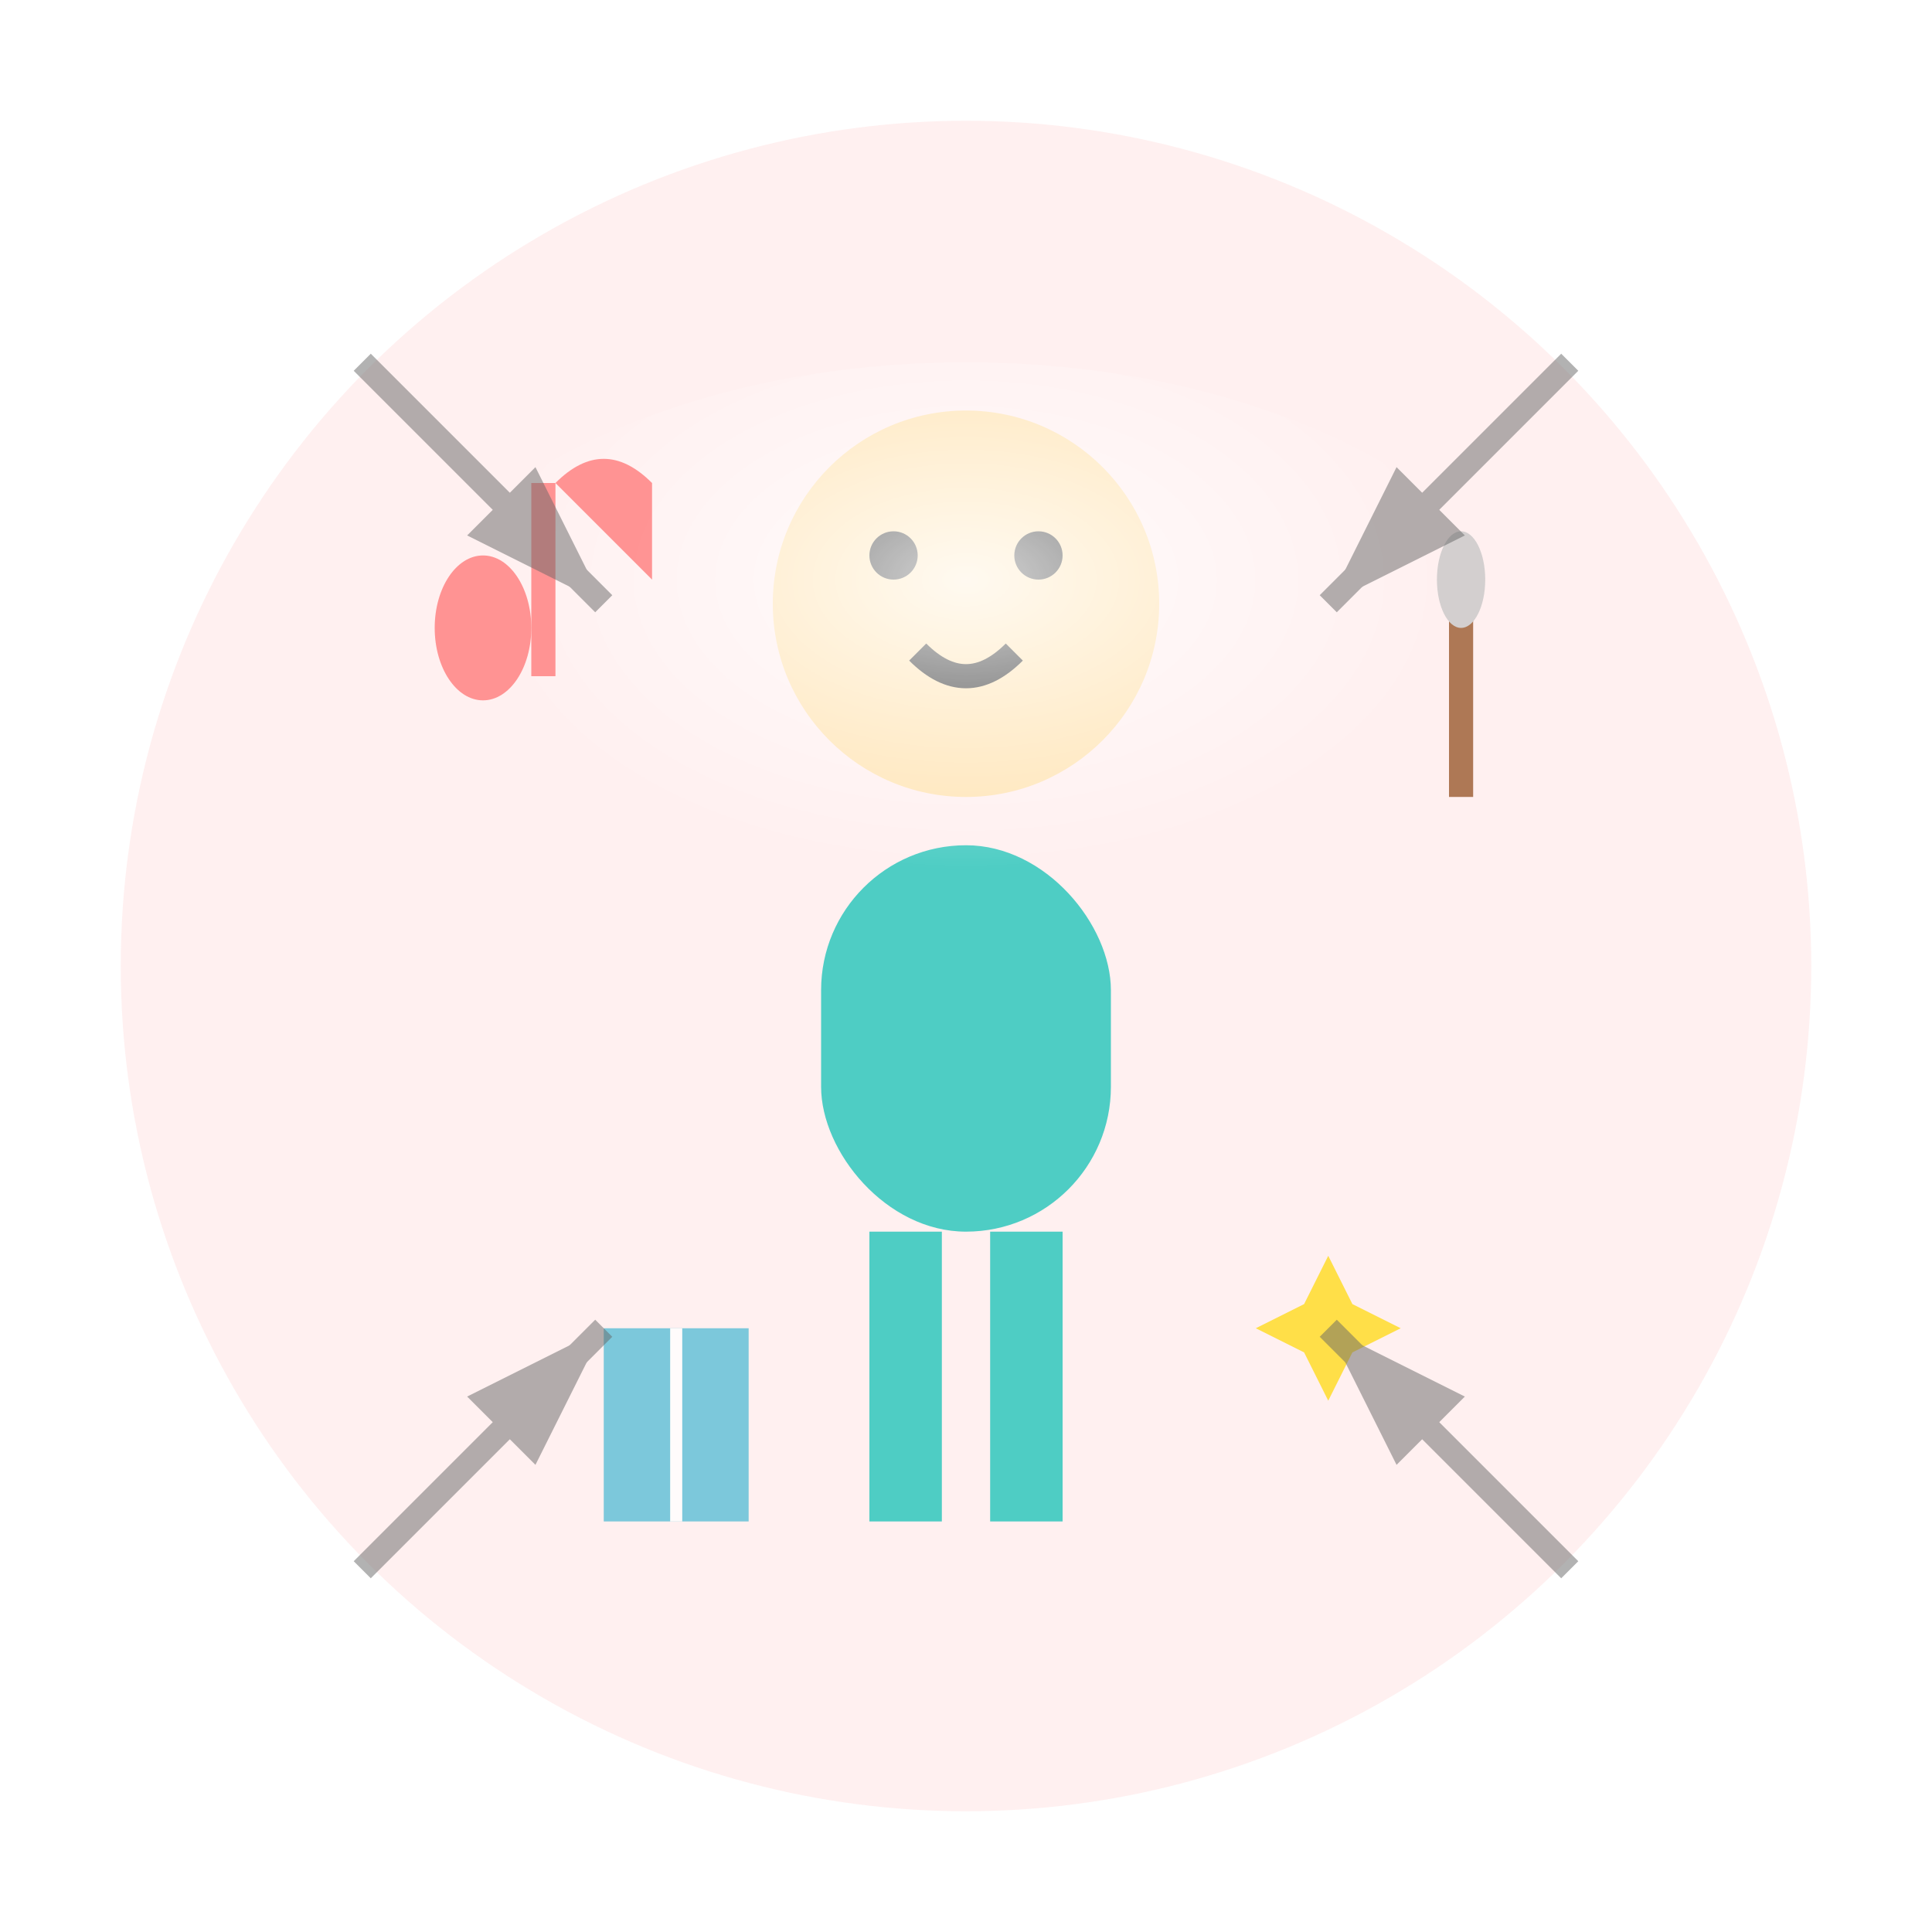
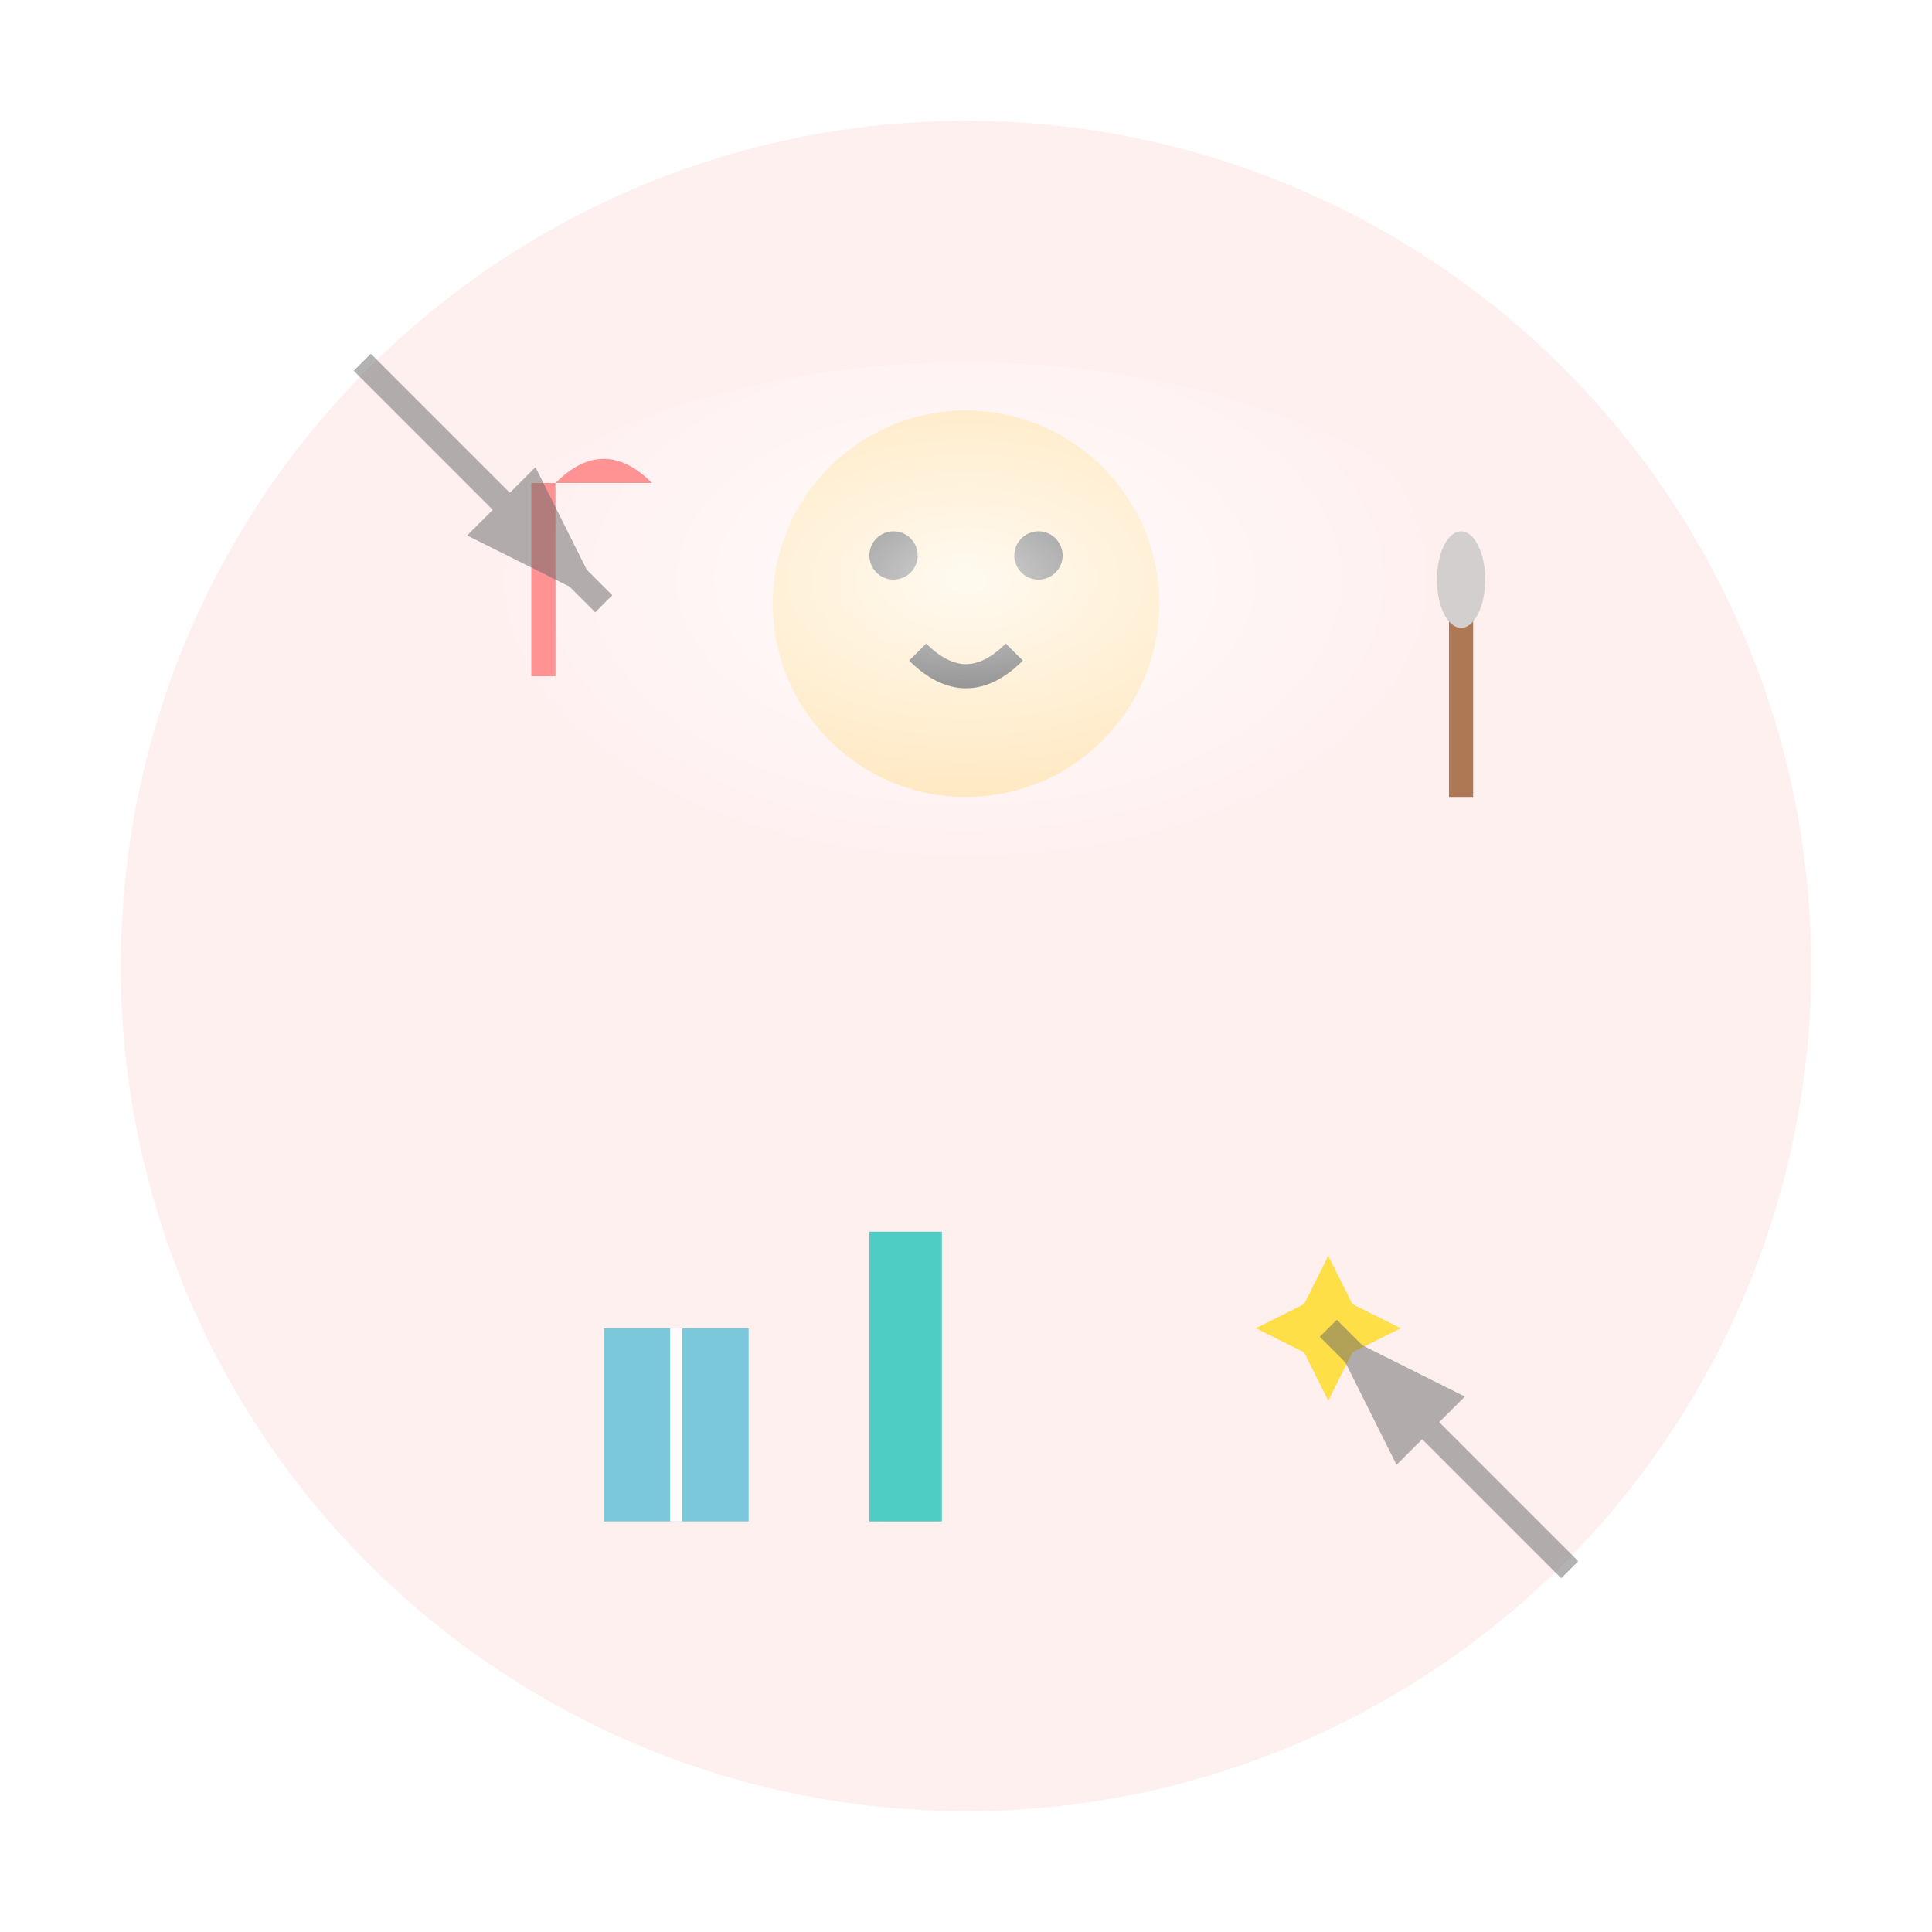
<svg xmlns="http://www.w3.org/2000/svg" width="80" height="80" viewBox="0 0 80 80" fill="none">
  <circle cx="40" cy="40" r="35" fill="#FF6B6B" opacity="0.1" />
  <g transform="translate(40, 35)">
    <circle cx="0" cy="-10" r="8" fill="#FFE4B5" />
-     <rect x="-6" y="0" width="12" height="16" rx="6" fill="#4ECDC4" />
    <rect x="-4" y="16" width="3" height="12" fill="#4ECDC4" />
-     <rect x="1" y="16" width="3" height="12" fill="#4ECDC4" />
    <circle cx="-3" cy="-12" r="1" fill="#333" />
    <circle cx="3" cy="-12" r="1" fill="#333" />
    <path d="M-2 -8 Q0 -6 2 -8" stroke="#333" stroke-width="1" fill="none" />
  </g>
  <defs>
    <radialGradient id="spotlight" cx="50%" cy="30%" r="40%">
      <stop offset="0%" style="stop-color:white;stop-opacity:0.8" />
      <stop offset="60%" style="stop-color:white;stop-opacity:0.3" />
      <stop offset="100%" style="stop-color:white;stop-opacity:0" />
    </radialGradient>
  </defs>
  <ellipse cx="40" cy="30" rx="25" ry="15" fill="url(#spotlight)" />
  <g fill="#FF6B6B" opacity="0.7">
    <g transform="translate(20, 20)">
-       <ellipse cx="0" cy="6" rx="2" ry="3" />
      <rect x="2" y="0" width="1" height="8" />
-       <path d="M3 0 Q5 -2 7 0 L7 4" />
+       <path d="M3 0 Q5 -2 7 0 " />
    </g>
    <g transform="translate(60, 25)">
      <rect x="0" y="0" width="1" height="8" fill="#8B4513" />
      <ellipse cx="0.5" cy="-1" rx="1" ry="2" fill="#C0C0C0" />
    </g>
    <g transform="translate(25, 55)">
      <rect x="0" y="0" width="6" height="8" fill="#45B7D1" />
      <line x1="3" y1="0" x2="3" y2="8" stroke="white" stroke-width="0.5" />
    </g>
    <g transform="translate(55, 55)">
      <polygon points="0,-3 1,-1 3,0 1,1 0,3 -1,1 -3,0 -1,-1" fill="#FFD700" />
    </g>
  </g>
  <g stroke="#666" stroke-width="1" fill="none" opacity="0.5">
    <path d="M15 15 L25 25" marker-end="url(#arrowhead)" />
-     <path d="M65 15 L55 25" marker-end="url(#arrowhead)" />
-     <path d="M15 65 L25 55" marker-end="url(#arrowhead)" />
    <path d="M65 65 L55 55" marker-end="url(#arrowhead)" />
  </g>
  <defs>
    <marker id="arrowhead" markerWidth="6" markerHeight="4" refX="6" refY="2" orient="auto">
      <polygon points="0 0, 6 2, 0 4" fill="#666" />
    </marker>
  </defs>
</svg>